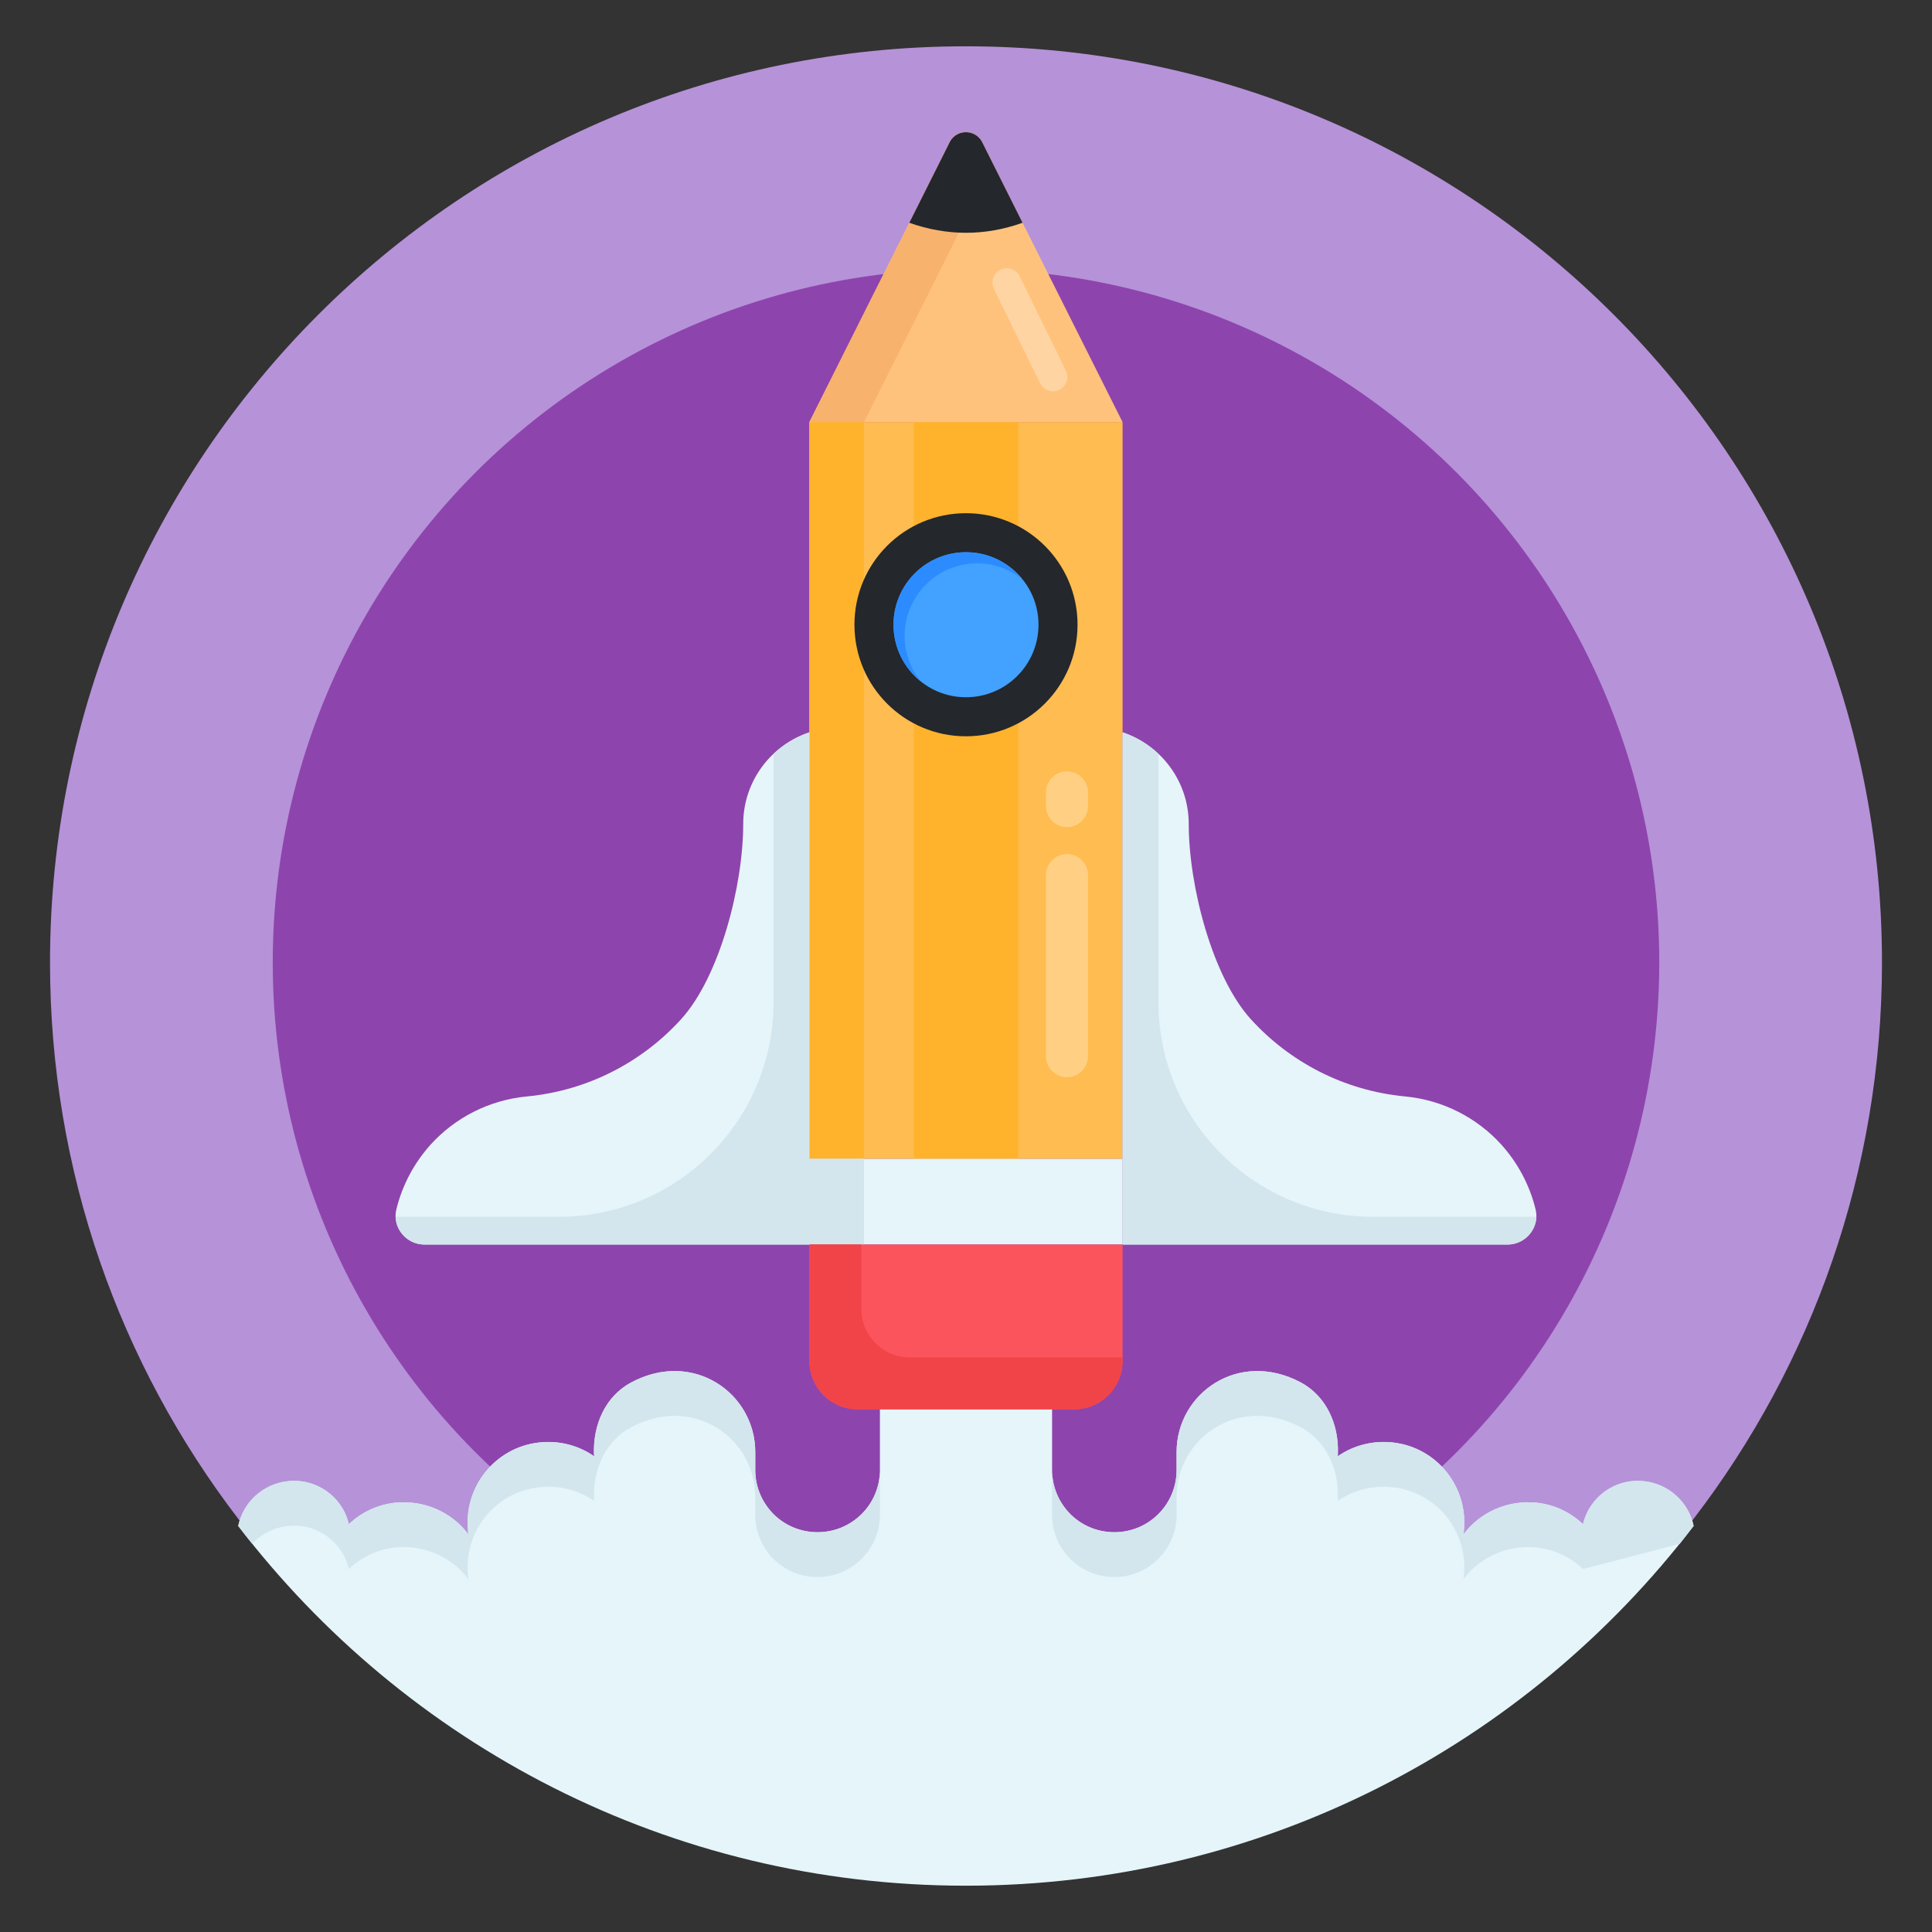
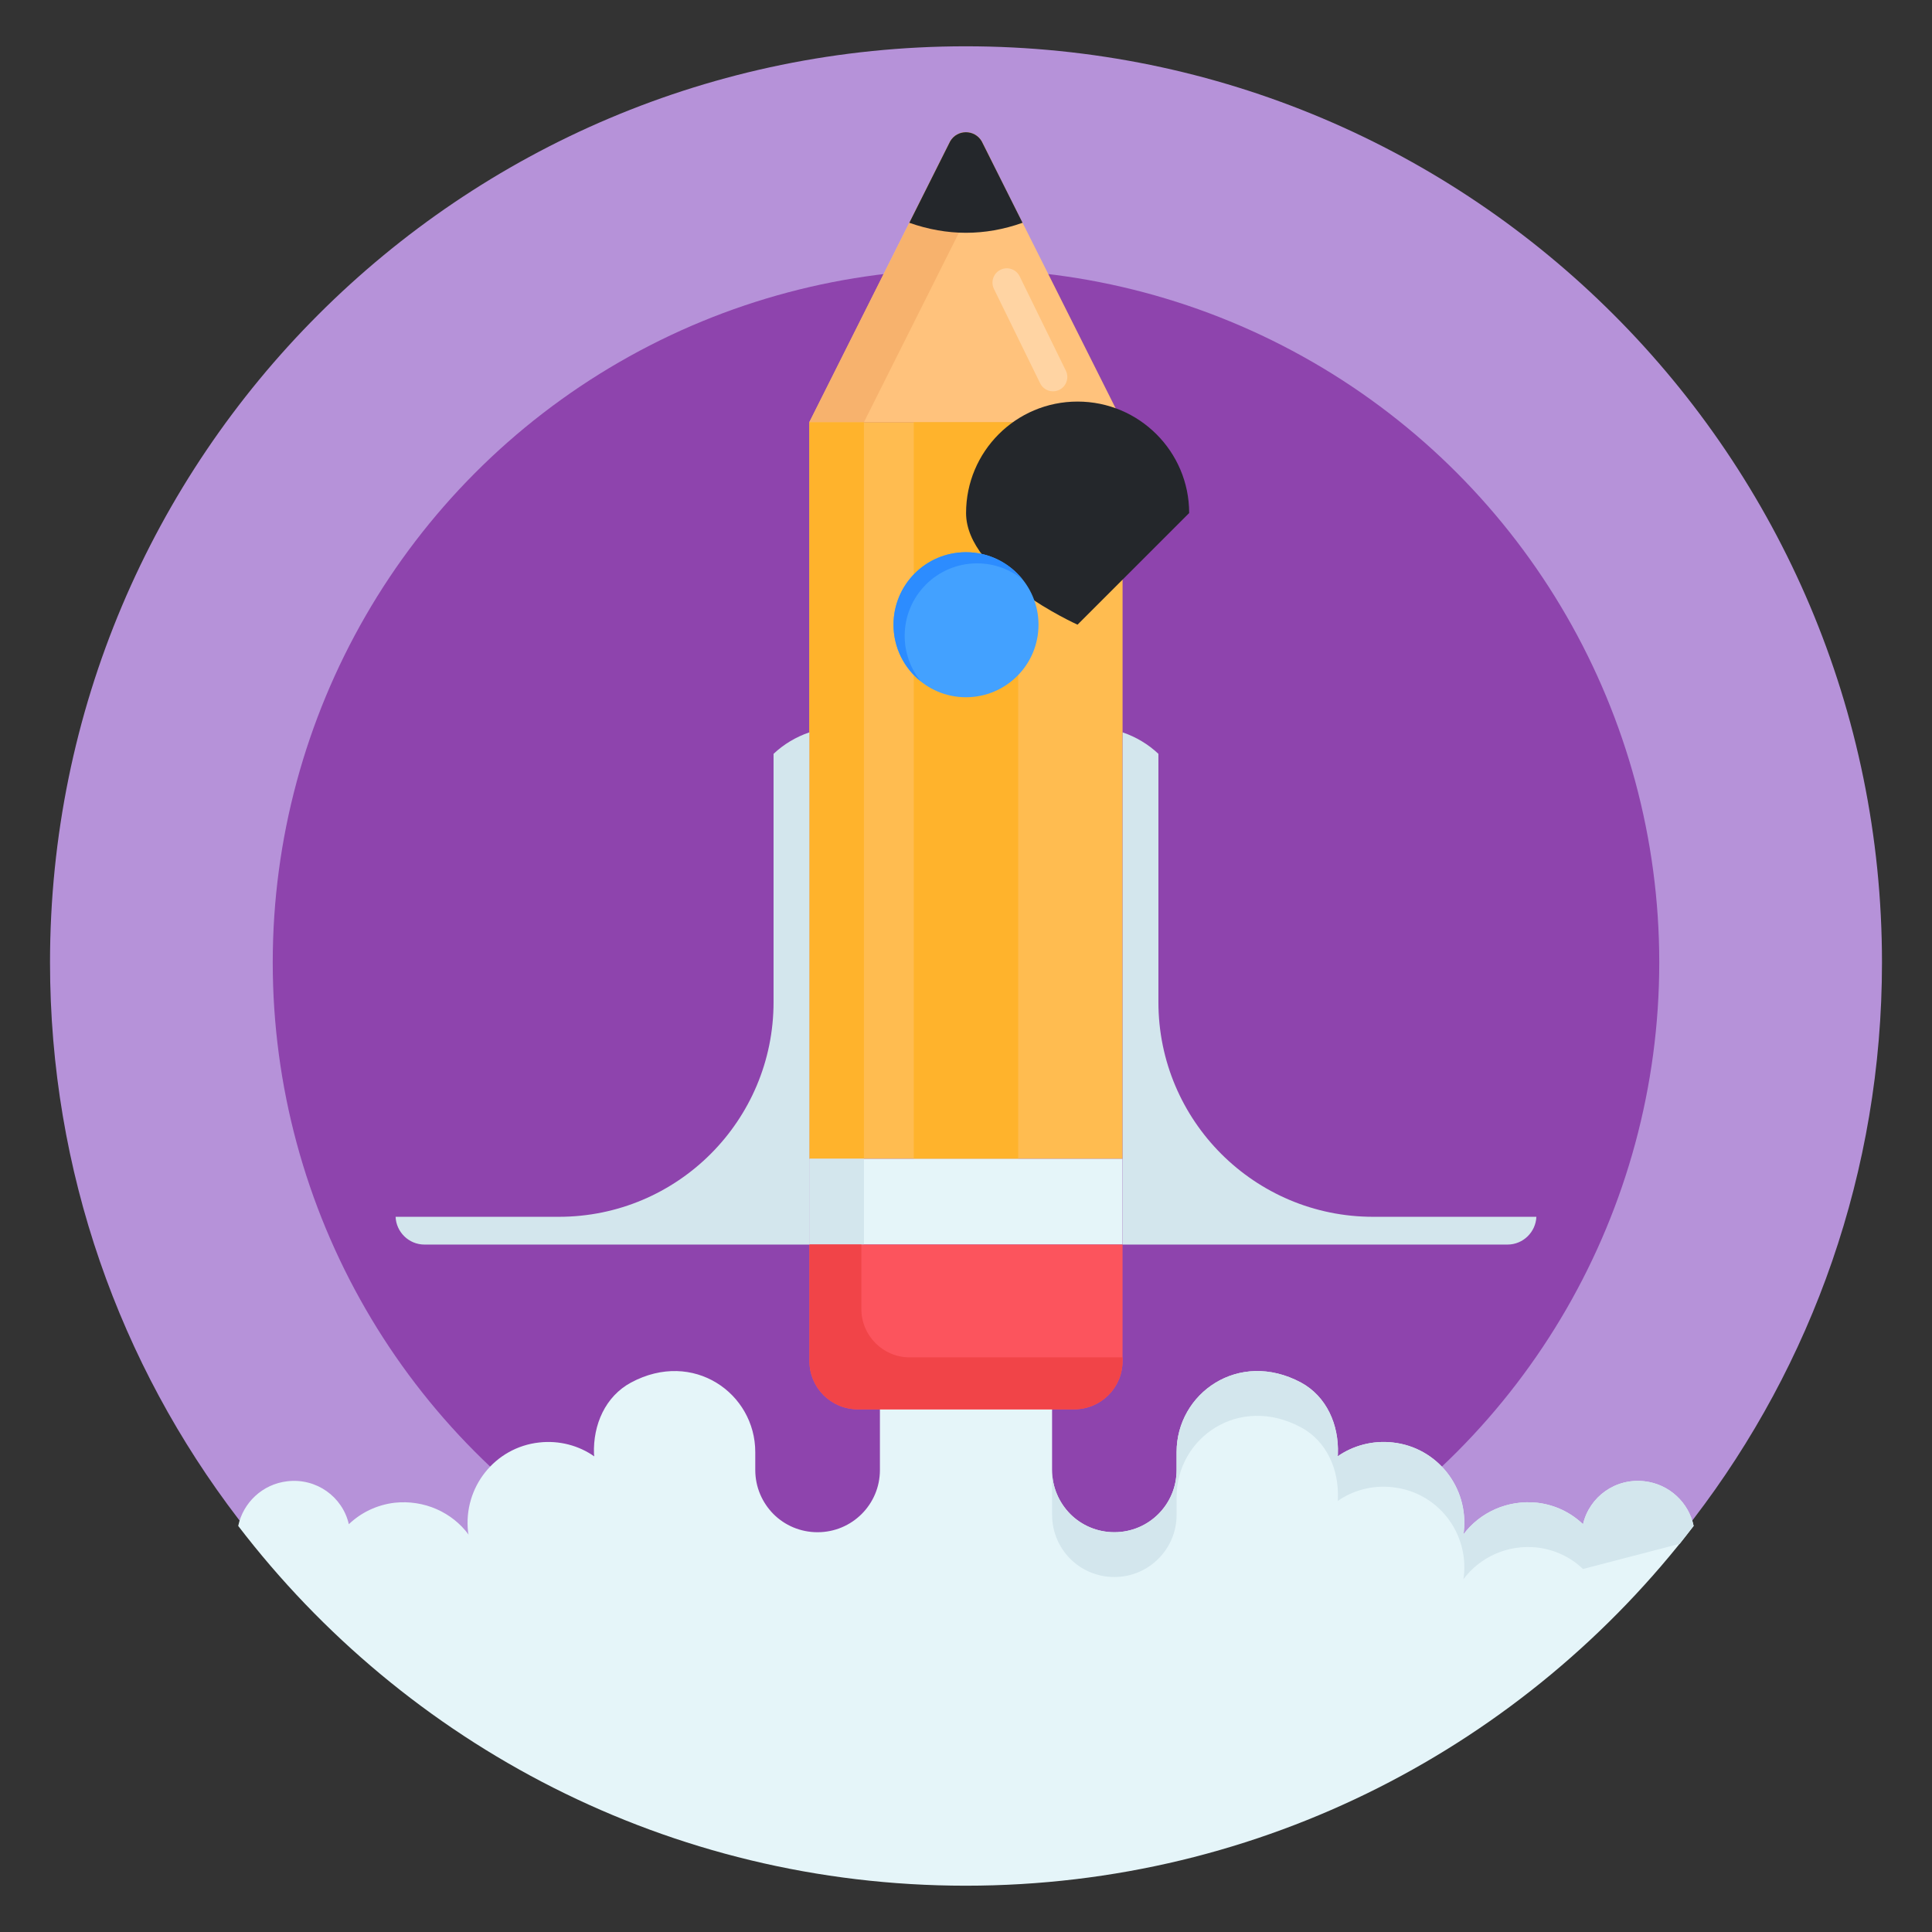
<svg xmlns="http://www.w3.org/2000/svg" width="512" height="512" x="0" y="0" viewBox="0 0 135 135" style="enable-background:new 0 0 512 512" xml:space="preserve" class="">
  <rect x="0" y="0" width="135" height="135" fill="#333333" stroke="none" />
  <g>
    <g id="_x35_7">
      <g>
        <g>
          <path d="m131.505 67.255c0 14.62-4.9 28.09-13.16 38.87-11.69 15.28-30.12 25.14-50.86 25.14-20.72 0-39.15-9.86-50.84-25.14-8.25-10.78-13.15-24.25-13.15-38.87 0-35.35 28.65-64.02 63.99-64.02 35.37-0 64.02 28.67 64.02 64.02z" fill="#b692d9" data-original="#592c84" class="" />
        </g>
      </g>
      <g>
        <g>
          <circle cx="67.5" cy="67.25" fill="#8e44ad" r="48.442" data-original="#561183" class="" />
        </g>
      </g>
      <g>
        <g>
          <path d="m118.345 106.625c-11.69 15.28-30.12 25.14-50.86 25.14-20.72 0-39.15-9.86-50.84-25.14.34-1.62 1.69-2.92 3.43-3.12 2.03-.24 3.86 1.08 4.3 3 .85-.81 1.95-1.35 3.2-1.5 2.07-.22 4.02.67 5.17 2.23-.02-.06-.04-.14-.04-.2-.34-3.1 1.87-5.9 4.97-6.24 1.42-.16 2.78.22 3.85.97-.01-.06-.01-.11-.02-.17-.07-2.04.79-4.02 2.59-4.99 4.35-2.33 8.68.76 8.68 4.86v1.25c0 1.21.49 2.29 1.27 3.08.79.79 1.88 1.27 3.08 1.27 2.41 0 4.36-1.94 4.36-4.35v-11.8h12.03v11.8c0 1.21.49 2.29 1.27 3.08.79.79 1.88 1.27 3.08 1.27 2.41 0 4.35-1.94 4.35-4.35v-1.25c0-4.1 4.33-7.19 8.69-4.86 1.79.97 2.66 2.95 2.58 4.99 0 .06 0 .11-.021.17 1.08-.75 2.44-1.13 3.86-.97 3.1.34 5.31 3.14 4.96 6.24 0 .06-.02.14-.04.2 1.16-1.56 3.1-2.45 5.17-2.23 1.26.15 2.35.69 3.2 1.5.45-1.92 2.27-3.24 4.3-3 1.73.2 3.09 1.49 3.43 3.12z" fill="#e5f5f9" data-original="#e5f5f9" class="" />
        </g>
      </g>
      <g>
        <g>
-           <path d="m61.485 102.715v3.13c0 2.4-1.95 4.35-4.36 4.35-2.413 0-4.35-1.937-4.35-4.35v-1.25c0-4.11-4.33-7.19-8.68-4.86-1.8.96-2.66 2.94-2.59 4.98.01.07.01.11.02.17-1.07-.75-2.43-1.13-3.85-.96-3.1.33-5.31 3.13-4.97 6.23 0 .06.02.15.04.21-1.15-1.56-3.1-2.46-5.17-2.23-1.25.15-2.35.69-3.2 1.5-.44-1.92-2.27-3.25-4.3-3-.98.11-1.83.57-2.46 1.23-.33-.41-.65-.82-.97-1.24.34-1.62 1.69-2.92 3.43-3.12 2.03-.24 3.86 1.08 4.3 3 .85-.81 1.95-1.35 3.2-1.5 2.07-.22 4.02.67 5.17 2.23-.02-.06-.04-.14-.04-.2-.34-3.1 1.87-5.9 4.97-6.24 1.42-.16 2.78.22 3.85.97-.01-.06-.01-.11-.02-.17-.07-2.04.79-4.02 2.59-4.99 4.35-2.33 8.68.76 8.68 4.86v1.25c0 1.21.49 2.29 1.27 3.08.79.79 1.88 1.27 3.08 1.27 2.41-0 4.36-1.94 4.36-4.35z" fill="#d3e6ed" data-original="#d3e6ed" />
-         </g>
+           </g>
      </g>
      <g>
        <g>
          <path d="m61.485 90.415h12.03v3.12h-12.03z" fill="#d3e6ed" data-original="#d3e6ed" />
        </g>
      </g>
      <g>
        <g>
          <path d="m110.615 109.635c-.85-.81-1.94-1.35-3.2-1.5-2.07-.23-4.01.67-5.17 2.23.02-.06.04-.15.04-.21.35-3.1-1.86-5.9-4.96-6.23-1.42-.17-2.78.21-3.86.96.021-.06.021-.1.021-.17.08-2.04-.79-4.02-2.58-4.98-4.36-2.33-8.69.75-8.69 4.86v1.25c0 2.4-1.94 4.35-4.35 4.35-2.413 0-4.35-1.937-4.35-4.35v-3.13c0 1.21.49 2.29 1.27 3.08.79.79 1.88 1.27 3.08 1.27 2.41 0 4.35-1.94 4.35-4.35v-1.25c0-4.1 4.33-7.19 8.69-4.86 1.79.97 2.66 2.95 2.58 4.99 0 .06 0 .11-.021.17 1.08-.75 2.44-1.13 3.86-.97 3.1.34 5.31 3.14 4.96 6.24 0 .06-.02.14-.04.2 1.16-1.56 3.1-2.45 5.17-2.23 1.26.15 2.35.69 3.2 1.5.45-1.92 2.27-3.24 4.3-3 1.73.2 3.09 1.49 3.43 3.12-.32.42-.65.84-.97 1.25z" fill="#d3e6ed" data-original="#d3e6ed" />
        </g>
      </g>
      <g>
        <g>
          <g>
            <g>
              <path d="m56.556 29.492h21.885v51.483h-21.885z" fill="#ffbc50" data-original="#ffbc50" />
            </g>
          </g>
          <g>
            <g>
              <path d="m56.557 29.492h3.809v51.482h-3.809z" fill="#ffb32c" data-original="#ffb32c" class="" />
            </g>
          </g>
          <g>
            <g>
              <path d="m63.851 29.493h7.295v51.483h-7.295z" fill="#ffb32c" data-original="#ffb32c" class="" />
            </g>
          </g>
          <g>
            <g>
              <path d="m78.439 29.492h-21.882l6.982-13.926 2.855-5.695c.039-.068.082-.13.13-.183.506-.603 1.442-.598 1.948.005.043.053.087.116.125.178l2.855 5.695z" fill="#ffc27c" data-original="#ffc27c" class="" />
            </g>
          </g>
          <g>
            <g>
              <path d="m69.403 11.478c-11.87 23.677-8.074 16.105-9.031 18.015h-3.814l6.982-13.926 2.855-5.695c.039-.068.082-.13.13-.183.506-.603 1.442-.598 1.948.005.043.053.087.116.125.178z" fill="#f7b26d" data-original="#f7b26d" class="" />
            </g>
          </g>
          <g>
            <g>
              <path d="m71.452 15.567c-2.637.935-5.275.93-7.913 0l2.855-5.695c.492-.844 1.707-.844 2.204 0z" fill="#24272b" data-original="#24272b" />
            </g>
          </g>
          <g>
            <g>
              <path d="m56.557 80.974h21.882v5.989h-21.882z" fill="#e5f5f9" data-original="#e5f5f9" class="" />
            </g>
          </g>
          <g>
            <g>
              <path d="m56.557 80.974h3.811v5.989h-3.811z" fill="#d3e6ed" data-original="#d3e6ed" />
            </g>
          </g>
          <g>
            <g>
              <path d="m78.439 86.963v8.139c0 1.864-1.511 3.375-3.375 3.375h-15.131c-1.864 0-3.375-1.511-3.375-3.375v-8.139z" fill="#fc545d" data-original="#fc545d" />
            </g>
          </g>
          <g>
            <g>
              <path d="m78.439 94.847v.255c0 1.866-1.509 3.375-3.375 3.375h-15.131c-1.866 0-3.375-1.509-3.375-3.375v-8.139h3.631v4.509c0 1.861 1.514 3.375 3.375 3.375z" fill="#f14448" data-original="#f14448" class="" />
            </g>
          </g>
        </g>
        <g>
          <g>
            <g>
-               <path d="m78.441 86.963h26.896c1.288 0 2.269-1.2 1.965-2.452-.416-1.714-1.259-3.272-2.411-4.548-1.683-1.847-4.041-3.094-6.715-3.349-4.281-.406-8.067-2.419-10.77-5.393-2.704-2.974-4.342-9.346-4.342-13.642 0-2.99-1.942-5.515-4.623-6.409v35.793z" fill="#e5f5f9" data-original="#e5f5f9" class="" />
-             </g>
+               </g>
          </g>
          <g>
            <g>
              <path d="m107.355 85.025c-.04 1.05-.91 1.94-2.02 1.94h-26.89v-35.79c.94.32 1.79.83 2.5 1.5v17.35c0 8.284 6.716 15 15 15z" fill="#d3e6ed" data-original="#d3e6ed" />
            </g>
          </g>
          <g>
            <g>
-               <path d="m56.556 86.963h-26.896c-1.288 0-2.269-1.2-1.965-2.452.416-1.714 1.259-3.272 2.411-4.548 1.683-1.847 4.041-3.094 6.715-3.349 4.281-.406 8.067-2.419 10.77-5.393 2.704-2.974 4.342-9.346 4.342-13.642 0-2.99 1.942-5.515 4.623-6.409v35.793z" fill="#e5f5f9" data-original="#e5f5f9" class="" />
-             </g>
+               </g>
          </g>
        </g>
      </g>
      <g>
        <g>
          <path d="m27.643 85.025c.04 1.05.91 1.94 2.02 1.94h26.89v-35.79c-.94.32-1.79.83-2.5 1.5v17.35c0 8.284-6.716 15-15 15z" fill="#d3e6ed" data-original="#d3e6ed" />
        </g>
      </g>
      <g>
        <g>
-           <path d="m75.294 43.649c0 4.308-3.492 7.8-7.8 7.8s-7.789-3.492-7.789-7.8c0-4.297 3.481-7.789 7.789-7.789s7.8 3.492 7.8 7.789z" fill="#24272b" data-original="#24272b" />
+           <path d="m75.294 43.649s-7.789-3.492-7.789-7.8c0-4.297 3.481-7.789 7.789-7.789s7.8 3.492 7.8 7.789z" fill="#24272b" data-original="#24272b" />
        </g>
      </g>
      <g>
        <g>
          <path d="m72.567 43.651c0 2.8-2.27 5.07-5.07 5.07-2.8 0-5.063-2.27-5.063-5.07 0-2.793 2.263-5.063 5.063-5.063 2.8 0 5.07 2.27 5.07 5.063z" fill="#43a1ff" data-original="#43a1ff" class="" />
        </g>
      </g>
      <g>
        <g>
          <path d="m71.445 40.485c-.87-.7-1.97-1.12-3.17-1.12-2.8 0-5.06 2.27-5.06 5.07 0 1.2.42 2.3 1.12 3.17-1.16-.92-1.9-2.35-1.9-3.95 0-2.8 2.26-5.07 5.06-5.07 1.6 0 3.03.74 3.95 1.9z" fill="#2c8cff" data-original="#2c8cff" class="" />
        </g>
      </g>
      <g>
        <g opacity=".3">
          <g>
-             <path d="m76.024 73.802 0-12.657c0-.811-.657-1.468-1.468-1.468-.811 0-1.468.656-1.468 1.468l-0 12.657c0 .811.657 1.468 1.468 1.468.811 0 1.468-.656 1.468-1.468z" fill="#ffffff" data-original="#ffffff" class="" />
-           </g>
+             </g>
        </g>
        <g opacity=".3">
          <g>
-             <path d="m76.024 56.326v-.959c0-.811-.657-1.468-1.468-1.468-.811-0-1.468.656-1.468 1.468l-0.0.959c0 .811.657 1.468 1.468 1.468.811 0 1.468-.656 1.468-1.468z" fill="#ffffff" data-original="#ffffff" class="" />
-           </g>
+             </g>
        </g>
      </g>
      <g opacity=".3">
        <g>
          <g>
            <path d="m72.681 26.782-3.229-6.594c-.242-.496-.037-1.095.459-1.338.498-.244 1.095-.037 1.338.459l3.229 6.594c.242.496.037 1.095-.459 1.338-.492.241-1.093.04-1.338-.459z" fill="#ffffff" data-original="#ffffff" class="" />
          </g>
        </g>
      </g>
    </g>
  </g>
</svg>